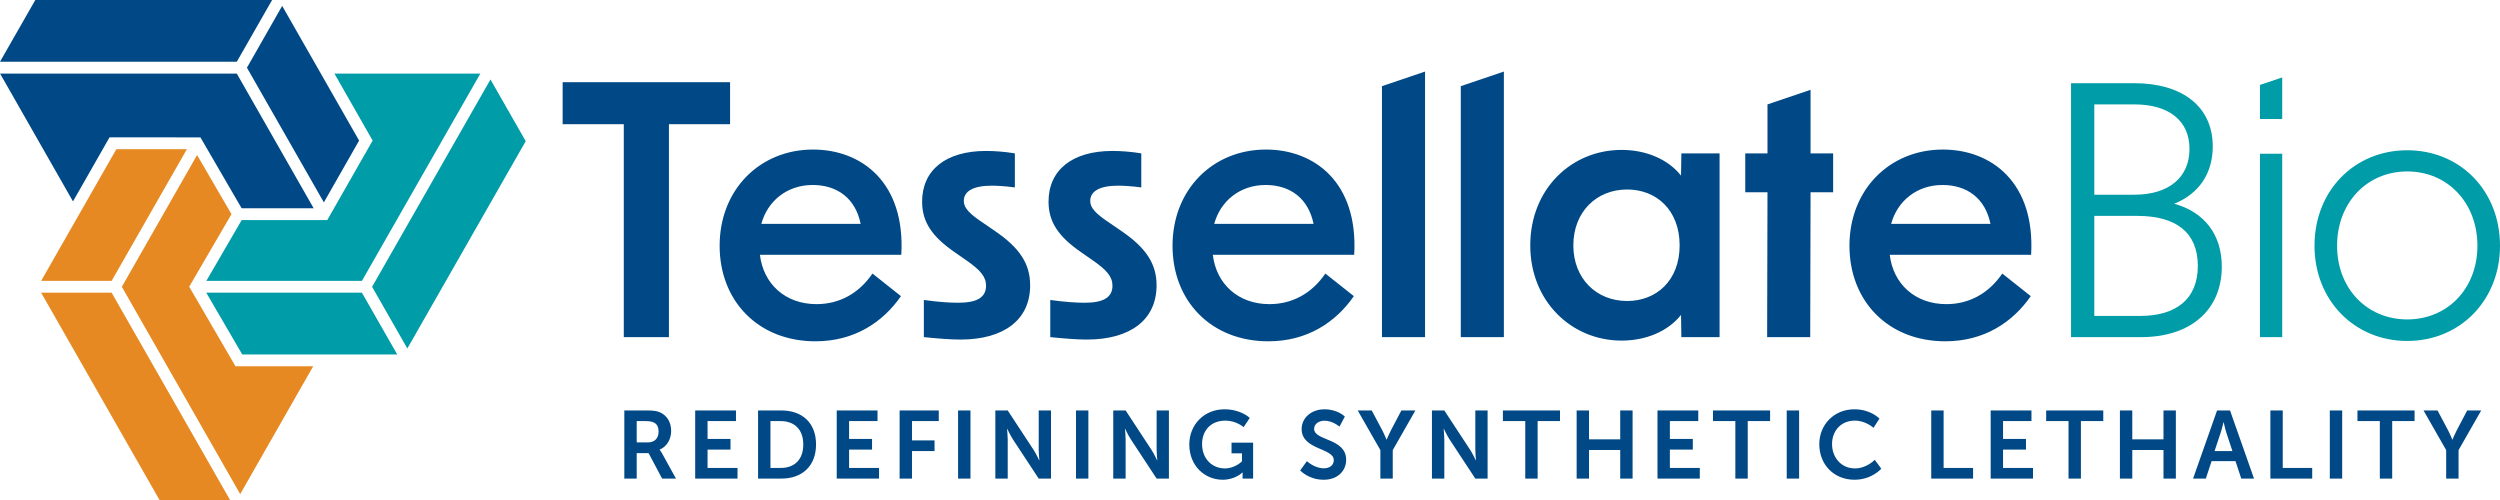
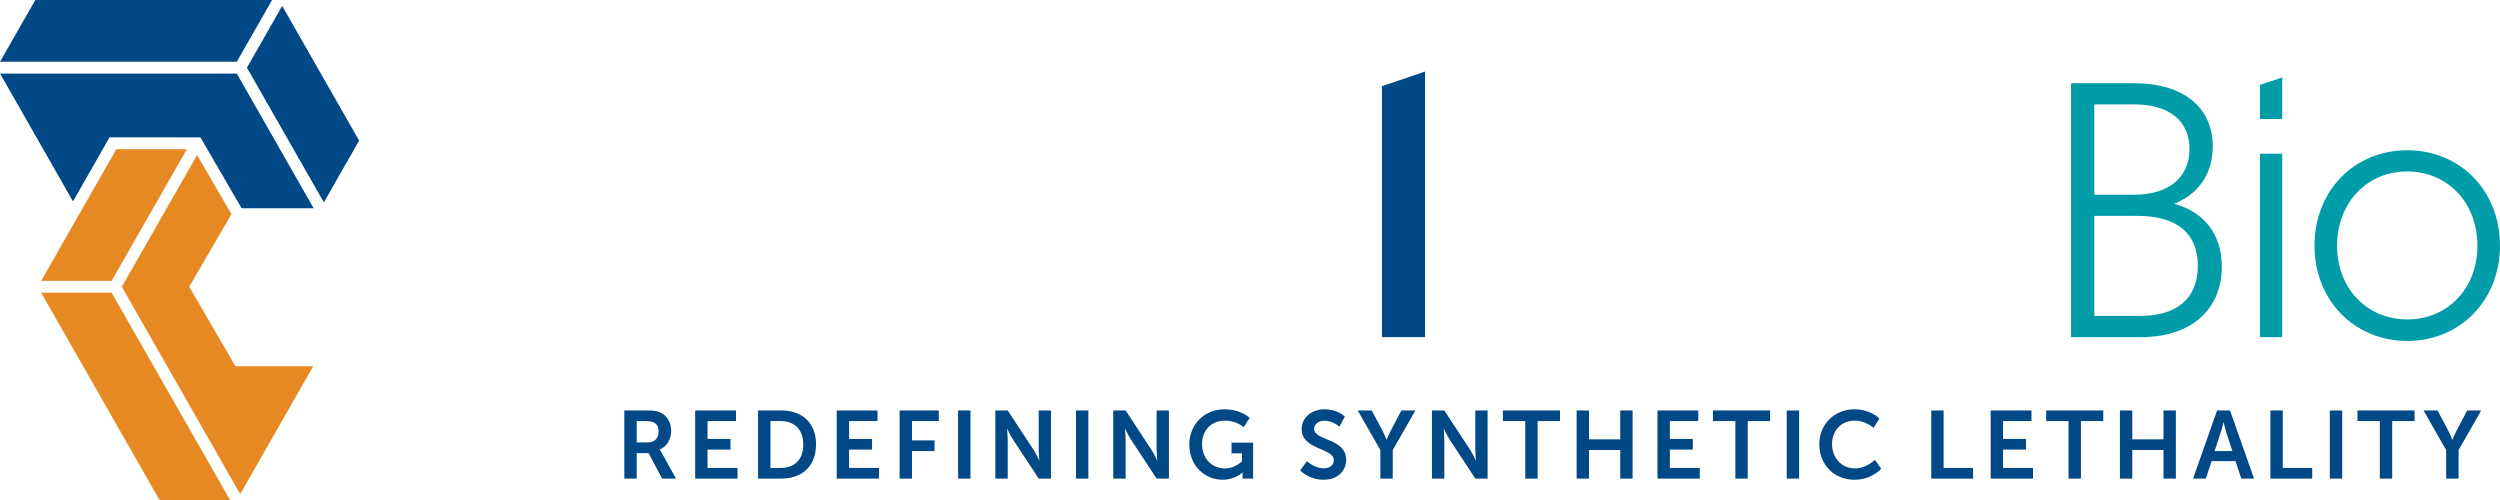
<svg xmlns="http://www.w3.org/2000/svg" width="465" height="93" viewBox="0 0 465 93" fill="none">
  <g clip-path="url(#clip0_7304_32458)">
    <path d="M34.761 27.747L20.764 52.237H7.654L21.639 27.747H34.761Z" fill="#E68922" />
    <path d="M66.794 26.147L60.239 37.642L45.93 12.592L52.486 1.097L66.794 26.147Z" fill="#004986" />
    <path d="M58.342 38.738H44.943L37.279 25.553L20.375 25.542L13.576 37.463L0.012 13.688H44.044L58.342 38.738Z" fill="#004986" />
    <path d="M50.611 0L44.045 11.484H0L6.566 0H50.611Z" fill="#004986" />
    <path d="M58.253 68.129L44.676 91.902L22.66 53.344L36.657 28.832L43.057 39.834L35.194 53.332L43.801 68.129H58.253Z" fill="#E68922" />
    <path d="M42.791 93H29.669L7.653 54.441H20.764L42.791 93Z" fill="#E68922" />
-     <path d="M73.881 65.925H45.054L38.365 54.441H67.315L73.881 65.925Z" fill="#009CA8" />
-     <path d="M97.783 26.258L75.767 64.817L69.211 53.345L91.227 14.786L97.783 26.258Z" fill="#009CA8" />
-     <path d="M89.343 13.688L67.315 52.247H38.377L44.954 40.932H60.87L69.234 26.28L69.311 26.146L62.202 13.688H89.343Z" fill="#009CA8" />
    <path d="M227.742 76.129C230.831 76.129 232.436 77.717 232.455 77.735L231.313 79.449C231.313 79.449 229.956 78.236 227.939 78.236C225.101 78.236 223.584 80.2 223.584 82.592C223.584 85.341 225.457 87.125 227.832 87.125C229.734 87.125 230.999 85.816 231.01 85.805V84.323H229.064V82.342H233.08V89.018H231.117V88.411C231.117 88.142 231.135 87.875 231.135 87.875H231.099C231.099 87.875 229.778 89.232 227.422 89.232C224.083 89.232 221.209 86.643 221.209 82.662C221.209 78.985 223.977 76.129 227.742 76.129ZM246.354 76.129C248.845 76.129 250.13 77.477 250.139 77.485L249.139 79.359C249.139 79.359 247.925 78.254 246.336 78.254C245.265 78.254 244.426 78.878 244.426 79.77C244.426 82.02 250.387 81.467 250.388 85.518C250.388 87.535 248.853 89.232 246.211 89.232C243.4 89.232 241.848 87.513 241.837 87.501L243.087 85.769C243.1 85.783 244.47 87.107 246.246 87.107C247.21 87.107 248.086 86.608 248.086 85.572C248.085 83.305 242.105 83.697 242.105 79.806C242.106 77.7 243.926 76.129 246.354 76.129ZM344.901 76.129C347.983 76.129 349.571 77.853 349.578 77.86L348.471 79.574C348.467 79.571 347.023 78.236 345.009 78.236C342.331 78.236 340.76 80.235 340.76 82.592C340.76 85.001 342.385 87.125 345.026 87.125C347.222 87.125 348.703 85.518 348.703 85.518L349.918 87.179C349.918 87.179 348.168 89.232 344.937 89.232C341.064 89.232 338.386 86.358 338.386 82.627C338.386 78.95 341.171 76.129 344.901 76.129ZM120.212 76.344C121.586 76.344 122.212 76.451 122.765 76.7C124.033 77.272 124.836 78.487 124.836 80.163C124.836 81.681 124.032 83.091 122.693 83.627V83.662C122.698 83.667 122.875 83.848 123.122 84.288L125.728 89.018H123.157L120.64 84.288H118.427V89.018H116.124V76.344H120.212ZM136.891 78.324H131.606V81.644H135.873V83.627H131.606V87.037H137.177V89.018H129.304V76.344H136.891V78.324ZM145.322 76.344C149.231 76.344 151.784 78.664 151.784 82.662C151.784 86.661 149.231 89.017 145.322 89.018H141.002V76.344H145.322ZM163.217 78.324H157.932V81.644H162.199V83.627H157.932V87.037H163.502V89.018H155.63V76.344H163.217V78.324ZM174.611 78.324H169.63V81.913H173.825V83.894H169.63V89.018H167.327V76.344H174.611V78.324ZM180.507 89.018H178.204V76.344H180.507V89.018ZM192.238 83.662C192.72 84.395 193.291 85.626 193.291 85.626H193.327C193.327 85.626 193.201 84.413 193.201 83.662V76.344H195.486V89.018H193.201L188.399 81.717C187.918 80.986 187.347 79.753 187.347 79.753H187.311C187.311 79.753 187.436 80.968 187.436 81.717V89.018H185.133V76.344H187.436L192.238 83.662ZM202.438 89.018H200.135V76.344H202.438V89.018ZM214.169 83.662C214.651 84.395 215.223 85.626 215.223 85.626H215.259C215.259 85.626 215.133 84.413 215.133 83.662V76.344H217.418V89.018H215.133L210.331 81.717C209.85 80.986 209.278 79.753 209.278 79.753H209.242C209.242 79.753 209.367 80.968 209.367 81.717V89.018H207.064V76.344H209.367L214.169 83.662ZM257.124 80.075C257.532 80.856 257.87 81.778 257.891 81.772H257.927C257.927 81.772 258.284 80.861 258.694 80.075L260.658 76.344H263.264L259.052 83.717V89.018H256.748V83.717L252.536 76.344H255.142L257.124 80.075ZM273.445 83.662C273.928 84.395 274.499 85.626 274.499 85.626H274.535C274.535 85.626 274.409 84.413 274.409 83.662V76.344H276.694V89.018H274.409L269.607 81.717C269.126 80.986 268.555 79.753 268.555 79.753H268.519C268.519 79.753 268.643 80.968 268.643 81.717V89.018H266.341V76.344H268.643L273.445 83.662ZM290.161 78.324H286.001V89.018H283.699V78.324H279.539V76.344H290.161V78.324ZM295.558 81.717H301.359V76.344H303.662V89.018H301.359V83.697H295.558V89.018H293.255V76.344H295.558V81.717ZM315.879 78.324H310.595V81.644H314.861V83.627H310.595V87.037H316.164V89.018H308.292V76.344H315.879V78.324ZM329.237 78.324H325.078V89.018H322.775V78.324H318.616V76.344H329.237V78.324ZM334.634 89.018H332.331V76.344H334.634V89.018ZM361.512 87.037H366.992V89.018H359.21V76.344H361.512V87.037ZM377.852 78.324H372.567V81.644H376.834V83.627H372.567V87.037H378.138V89.018H370.265V76.344H377.852V78.324ZM391.209 78.324H387.05V89.018H384.747V78.324H380.588V76.344H391.209V78.324ZM396.605 81.717H402.408V76.344H404.71V89.018H402.408V83.697H396.605V89.018H394.304V76.344H396.605V81.717ZM419.248 89.018H416.874L415.803 85.769H411.358L410.287 89.018H407.912L412.375 76.344H414.786L419.248 89.018ZM424.592 87.037H430.072V89.018H422.289V76.344H424.592V87.037ZM435.646 89.018H433.344V76.344H435.646V89.018ZM449.109 78.324H444.95V89.018H442.647V78.324H438.488V76.344H449.109V78.324ZM455.364 80.075C455.773 80.858 456.111 81.782 456.131 81.772H456.167C456.167 81.772 456.524 80.861 456.935 80.075L458.898 76.344H461.504L457.292 83.717V89.018H454.988V83.717L450.776 76.344H453.382L455.364 80.075ZM143.304 87.037H145.197C147.768 87.037 149.409 85.518 149.409 82.662C149.409 79.843 147.732 78.324 145.197 78.324H143.304V87.037ZM413.571 78.539C413.566 78.562 413.283 79.795 413.036 80.502L411.911 83.894H415.231L414.107 80.502C413.878 79.796 413.613 78.564 413.607 78.539H413.571ZM118.427 82.288H120.498C121.729 82.288 122.497 81.556 122.497 80.289C122.497 79.075 121.979 78.324 120.176 78.324H118.427V82.288Z" fill="#004986" />
-     <path d="M151.232 27.816C160.278 27.817 168.418 33.956 167.643 47.395H141.346C141.992 52.82 146.063 56.569 151.877 56.569C156.142 56.569 159.761 54.565 162.281 50.882L167.579 55.082C164.219 59.928 158.921 63.482 151.684 63.482C141.024 63.482 133.852 55.986 133.852 45.714C133.852 35.246 141.347 27.816 151.232 27.816ZM235.47 27.816C244.516 27.817 252.656 33.956 251.881 47.395H225.584C226.231 52.82 230.301 56.569 236.116 56.569C240.38 56.569 243.999 54.565 246.519 50.882L251.817 55.082C248.457 59.928 243.159 63.482 235.922 63.482C225.262 63.482 218.09 55.986 218.09 45.714C218.09 35.246 225.585 27.816 235.47 27.816ZM361.376 27.816C370.423 27.816 378.564 33.956 377.789 47.395H351.492C352.138 52.82 356.208 56.569 362.023 56.569C366.288 56.569 369.906 54.565 372.426 50.882L377.724 55.082C374.364 59.928 369.066 63.482 361.83 63.482C351.169 63.482 343.998 55.986 343.998 45.714C343.998 35.247 351.491 27.817 361.376 27.816ZM301.622 27.881C306.079 27.881 310.215 29.561 312.67 32.663L312.735 28.528H319.841V62.706H312.735L312.67 58.571C310.215 61.673 306.079 63.352 301.622 63.352C292.317 63.352 284.629 56.052 284.629 45.649C284.629 35.118 292.317 27.881 301.622 27.881ZM183.403 28.076C184.953 28.076 186.826 28.205 188.765 28.528V34.86C186.826 34.601 185.341 34.537 184.436 34.537C181.012 34.537 179.268 35.571 179.268 37.38C179.268 38.672 180.301 39.77 182.951 41.515L185.018 42.935C189.67 46.102 191.608 49.074 191.608 53.08C191.608 59.412 186.826 63.159 178.622 63.159C176.877 63.159 174.356 62.966 171.836 62.707V55.794C174.55 56.182 176.748 56.31 178.234 56.31C181.787 56.31 183.403 55.277 183.403 53.145C183.403 51.466 182.369 50.237 179.655 48.363L177.523 46.878C173.324 43.969 171.514 41.255 171.514 37.508C171.514 31.63 175.908 28.076 183.403 28.076ZM206.917 28.076C208.467 28.076 210.341 28.205 212.28 28.528V34.86C210.341 34.601 208.855 34.537 207.951 34.537C204.526 34.537 202.782 35.571 202.782 37.38C202.782 38.672 203.815 39.77 206.464 41.515L208.533 42.935C213.184 46.102 215.122 49.074 215.122 53.08C215.121 59.412 210.34 63.159 202.135 63.159C200.39 63.159 197.871 62.966 195.351 62.707V55.794C198.065 56.182 200.262 56.31 201.748 56.31C205.301 56.31 206.917 55.277 206.917 53.145C206.917 51.466 205.883 50.237 203.169 48.363L201.037 46.878C196.837 43.969 195.029 41.255 195.029 37.508C195.029 31.63 199.422 28.076 206.917 28.076ZM135.794 23.101H124.422V62.707H116.024V23.101H104.652V15.283H135.794V23.101ZM279.721 62.706H271.708V16.024L279.721 13.31V62.706ZM336.764 28.528H340.963V35.765H336.764L336.7 62.706H328.688L328.752 35.765H324.617V28.528H328.752V19.418L336.764 16.704V28.528ZM302.655 35.246C296.905 35.246 292.641 39.446 292.641 45.649C292.641 51.787 296.905 55.986 302.655 55.986C308.082 55.986 312.412 52.175 312.412 45.649C312.412 39.06 308.082 35.246 302.655 35.246ZM151.167 34.408C146.386 34.408 142.768 37.38 141.605 41.644H160.083C159.115 36.863 155.69 34.408 151.167 34.408ZM235.406 34.408C230.624 34.408 227.006 37.38 225.843 41.644H244.322C243.353 36.863 239.929 34.408 235.406 34.408ZM361.313 34.408C356.532 34.408 352.913 37.38 351.75 41.644H370.229C369.26 36.863 365.836 34.408 361.313 34.408Z" fill="#004986" />
    <path d="M447.749 27.948C457.57 27.948 465 35.442 465 45.715C465 55.858 457.57 63.419 447.749 63.419C437.929 63.419 430.498 55.858 430.498 45.715C430.498 35.442 437.929 27.948 447.749 27.948ZM424.492 28.594V62.708H420.357V28.594H424.492ZM396.972 15.475C405.888 15.475 411.574 19.805 411.574 27.235C411.574 32.339 408.925 36.086 404.402 37.895C410.023 39.445 413.254 43.647 413.254 49.589C413.254 57.666 407.439 62.706 398.265 62.706H385.213V15.475H396.972ZM447.749 31.888C440.255 31.888 434.698 37.704 434.698 45.715C434.698 53.661 440.255 59.412 447.749 59.412C455.244 59.412 460.801 53.661 460.801 45.715C460.801 37.704 455.244 31.888 447.749 31.888ZM389.542 58.764H398.07C404.791 58.764 408.796 55.599 408.796 49.46C408.796 43.323 404.855 40.157 397.554 40.157H389.542V58.764ZM389.542 36.217H396.972C403.434 36.217 407.245 32.986 407.245 27.688C407.245 22.455 403.434 19.417 396.972 19.417H389.542V36.217ZM424.492 22.132H420.357V15.795L424.492 14.403V22.132Z" fill="#009CA8" />
    <path d="M257.045 62.706H265.057V13.312L257.045 16.025V62.706Z" fill="#004986" />
  </g>
  <defs>
    <clipPath id="clip0_7304_32458">
      <rect width="465" height="93" fill="white" />
    </clipPath>
  </defs>
</svg>